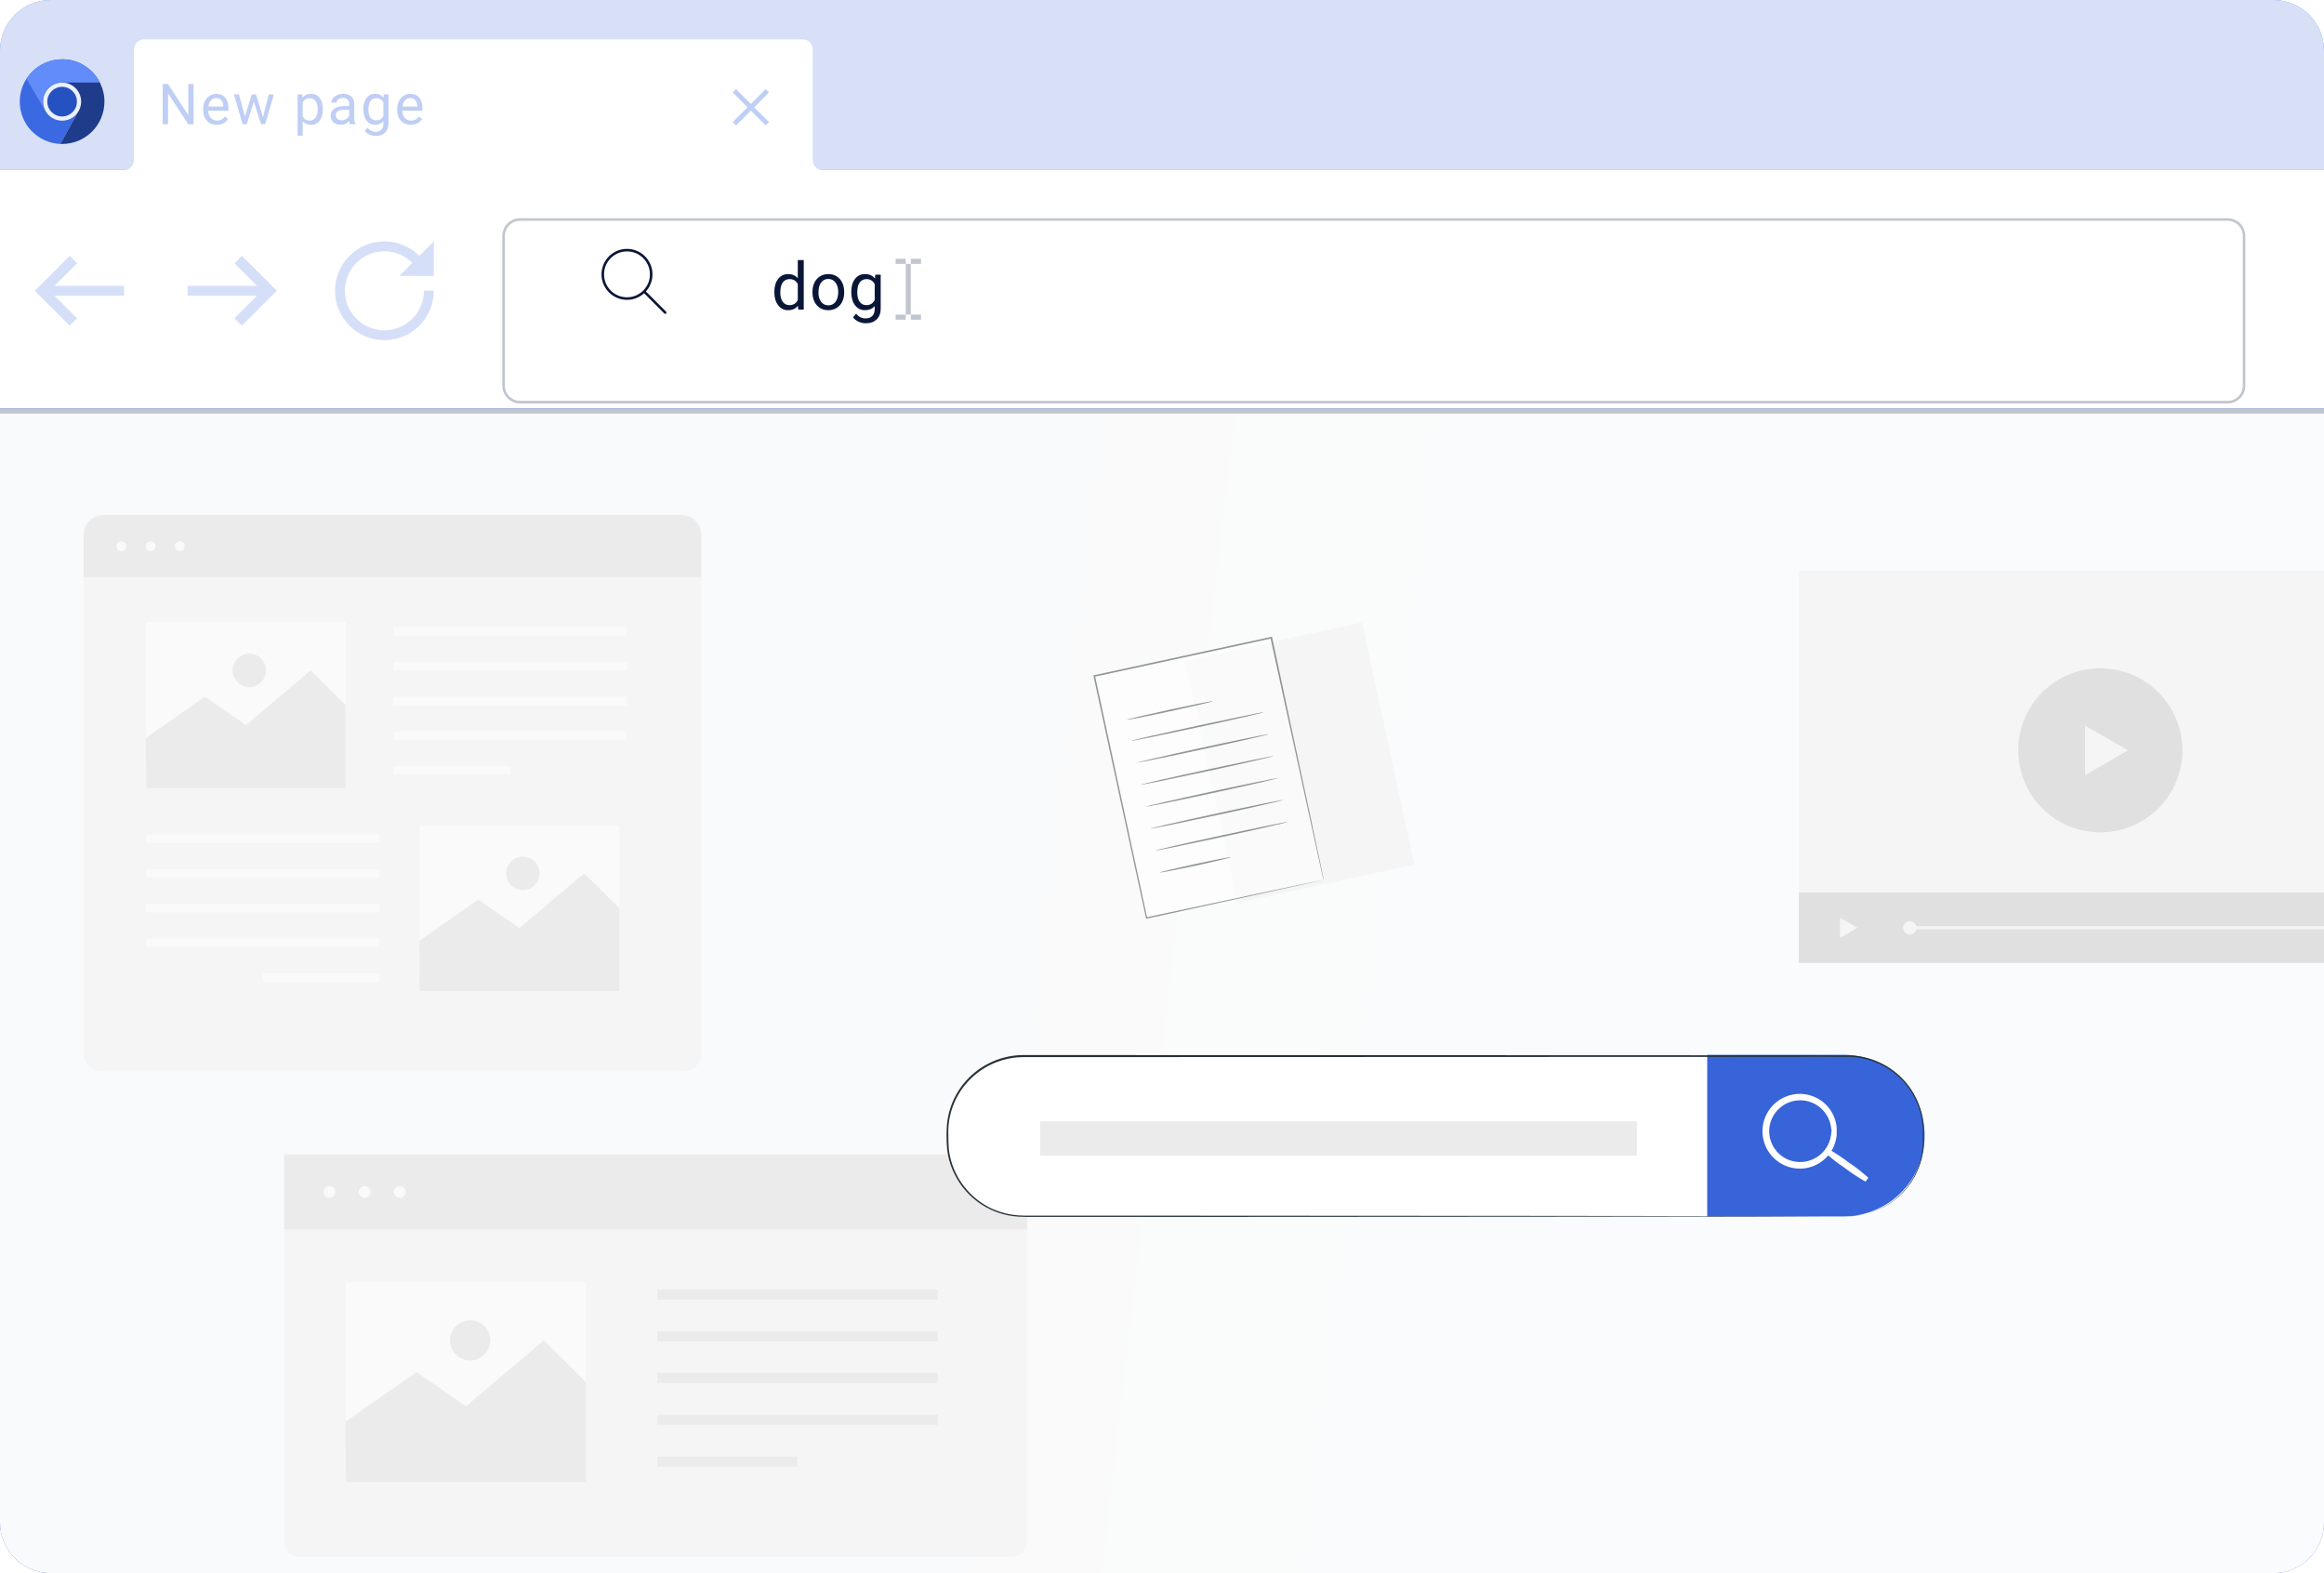
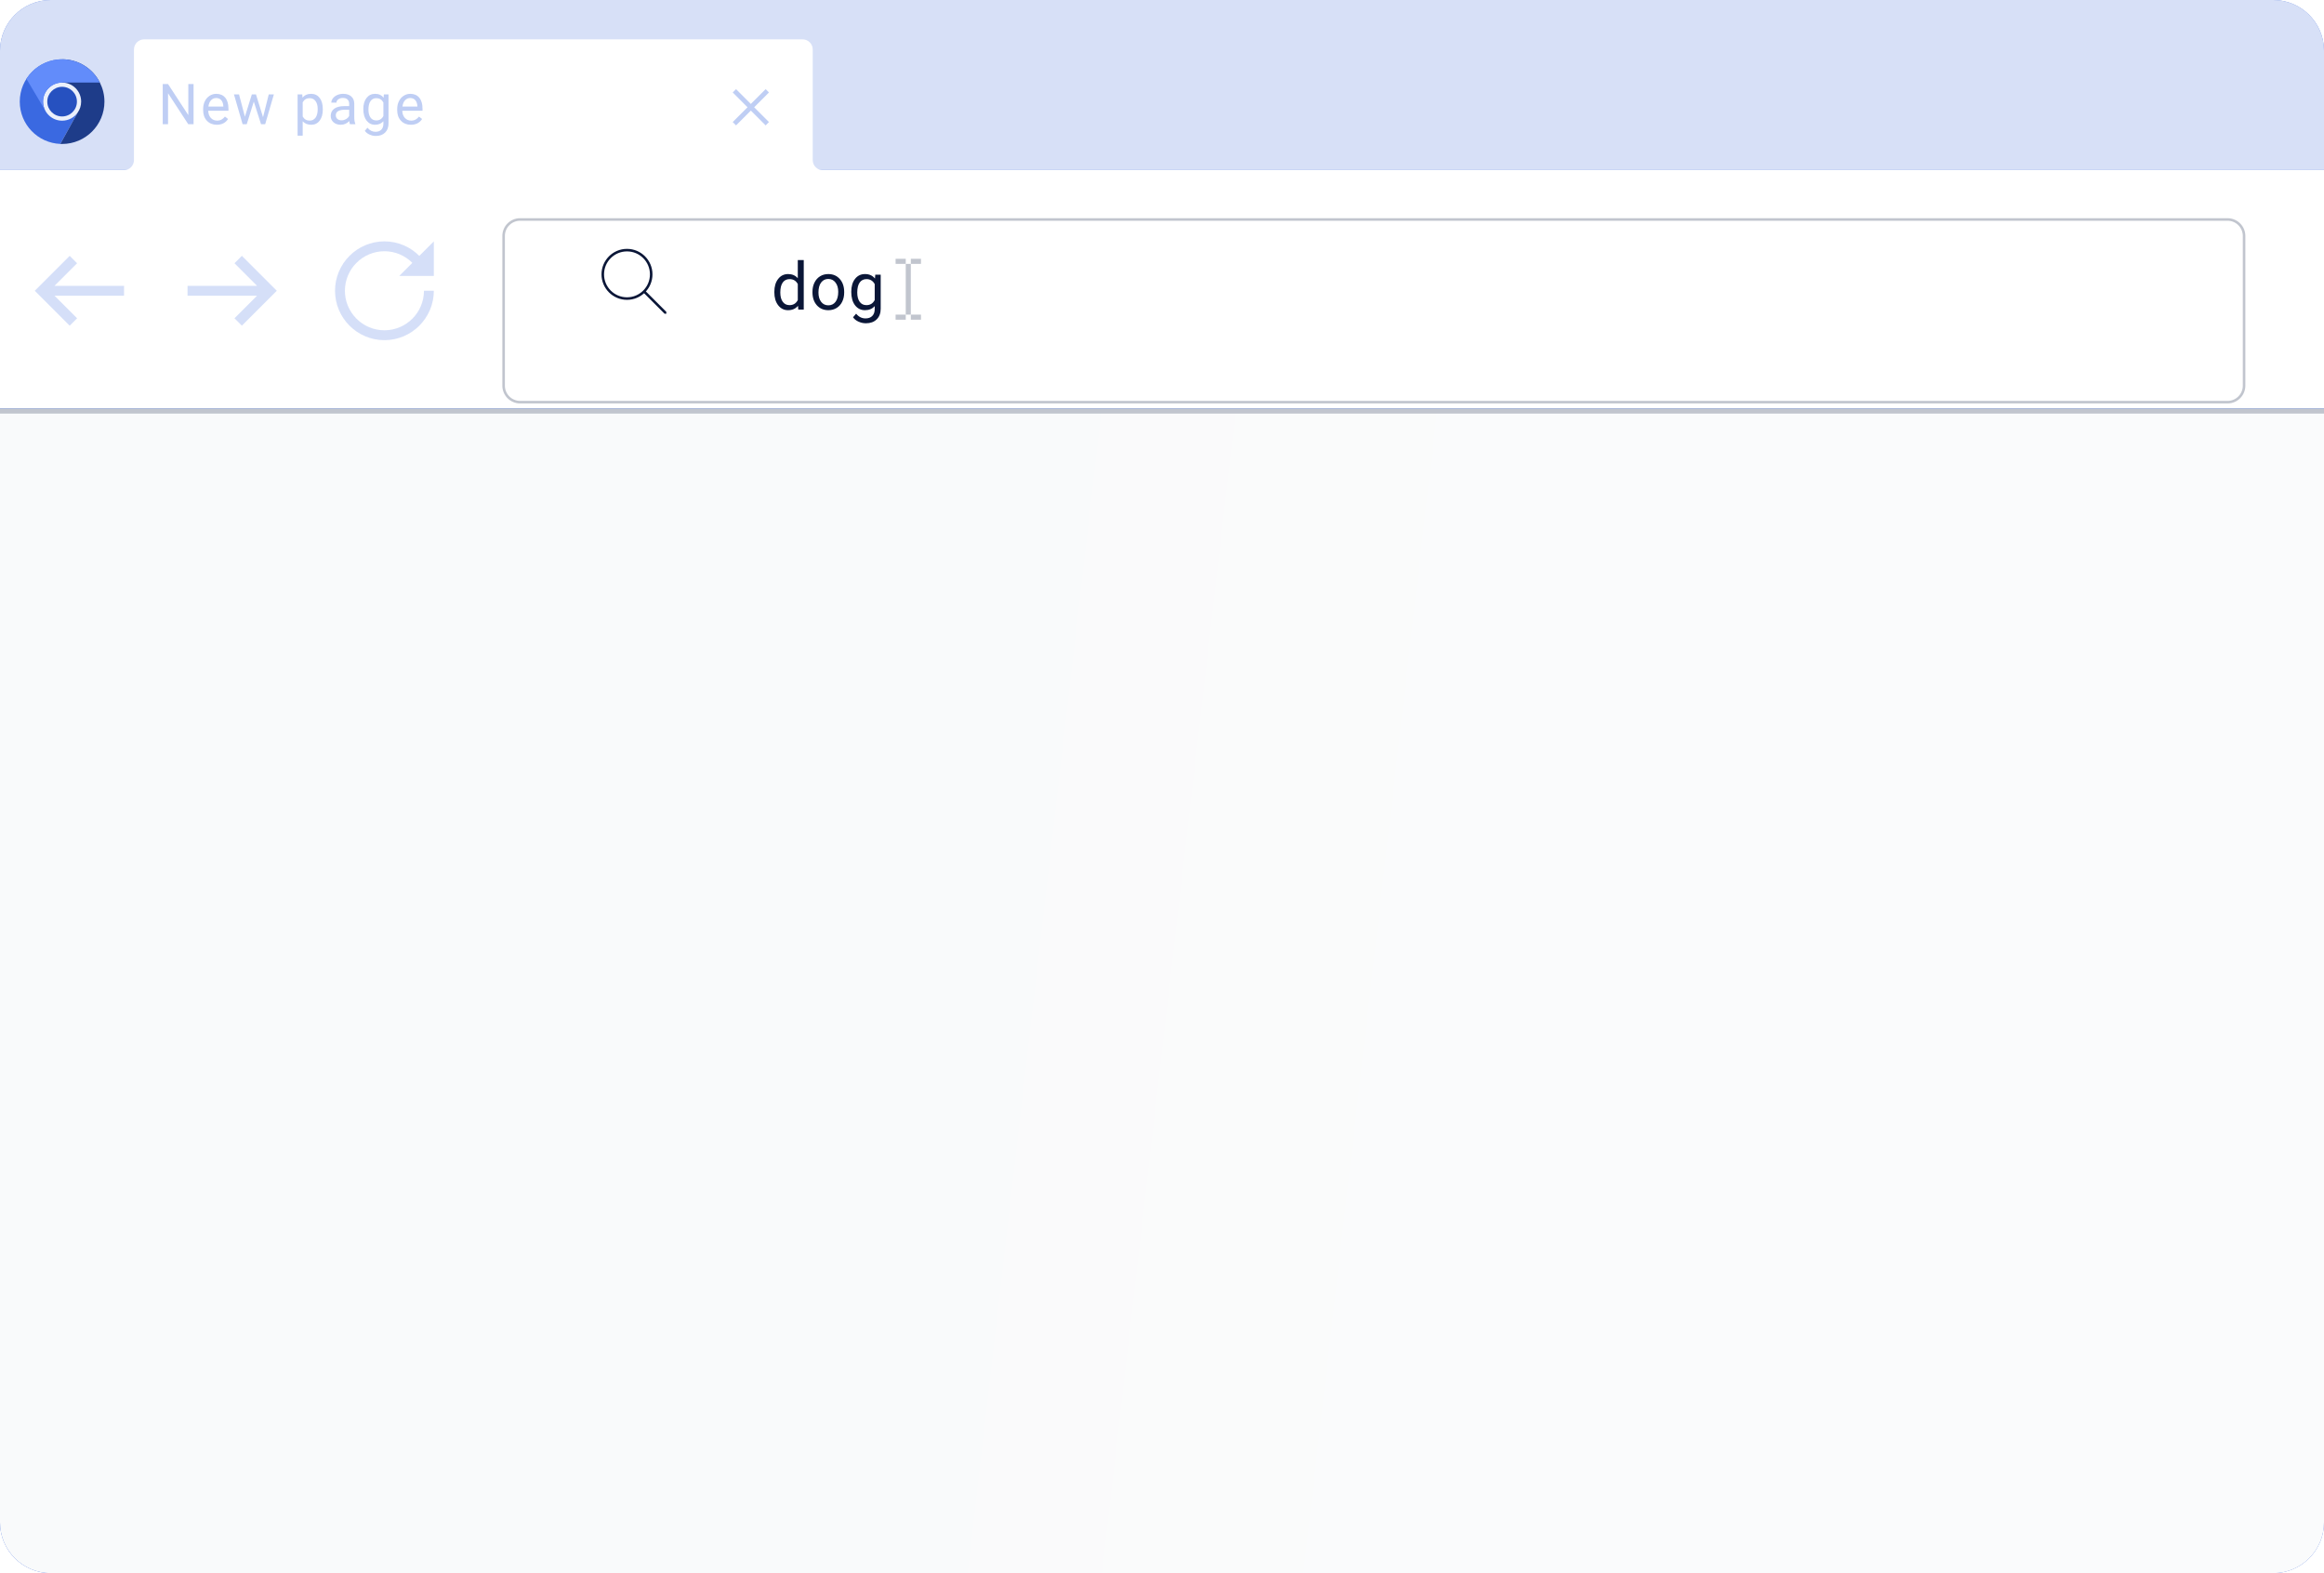
<svg xmlns="http://www.w3.org/2000/svg" width="916" height="620" viewBox="0 0 916 620" fill="none">
  <path d="M0 20C0 8.954 8.954 0 20 0H896C907.046 0 916 8.954 916 20V600C916 611.046 907.046 620 896 620H20C8.954 620 0 611.046 0 600V20Z" fill="#3764D8" />
  <path d="M52.801 19.514V63.087C52.801 65.296 51.01 67.087 48.801 67.087H34.237C32.028 67.087 30.237 68.878 30.237 71.087V82.427C30.237 84.636 32.028 86.427 34.237 86.427H51.189H343.737C345.946 86.427 347.737 84.636 347.737 82.427V71.087C347.737 68.878 345.946 67.087 343.737 67.087H324.338C322.129 67.087 320.338 65.296 320.338 63.087V19.514C320.338 17.304 318.547 15.514 316.338 15.514H56.801C54.592 15.514 52.801 17.304 52.801 19.514Z" fill="white" />
  <path d="M0 67H916V161H0V67Z" fill="white" />
-   <path d="M0 67H916V161H0V67Z" fill="url(#paint0_linear)" fill-opacity="0.2" />
  <path d="M0 162H916V600C916 611.046 907.046 620 896 620H20C8.954 620 0 611.046 0 600V162Z" fill="#F9FAFB" />
  <path d="M0 162H916V600C916 611.046 907.046 620 896 620H20C8.954 620 0 611.046 0 600V162Z" fill="url(#paint1_linear)" fill-opacity="0.2" />
  <g clip-path="url(#clip0)">
    <path d="M536.829 245.339L467.072 260.4L487.693 355.807L557.45 340.746L536.829 245.339Z" fill="#F5F5F5" />
    <path d="M946.75 225H709V379.52H946.75V225Z" fill="#F5F5F5" />
    <path d="M859.305 303.228C863.454 285.86 852.732 268.419 835.355 264.272C817.978 260.125 800.528 270.842 796.379 288.21C792.229 305.577 802.952 323.018 820.329 327.165C837.706 331.312 855.156 320.595 859.305 303.228Z" fill="#E0E0E0" />
    <path d="M838.744 295.737L830.298 300.605L821.84 305.487V295.737V285.988L830.298 290.856L838.744 295.737Z" fill="#F5F5F5" />
    <path d="M946.75 351.768H709V379.533H946.75V351.768Z" fill="#E0E0E0" />
    <path d="M732.097 365.644L728.673 367.632L725.237 369.607V365.644V361.694L728.673 363.669L732.097 365.644Z" fill="#F5F5F5" />
    <path d="M927.178 365.015H751.808V366.273H927.178V365.015Z" fill="#F5F5F5" />
    <path d="M755.357 365.644C755.36 366.162 755.208 366.669 754.922 367.101C754.636 367.533 754.228 367.871 753.75 368.071C753.272 368.271 752.745 368.324 752.236 368.225C751.727 368.125 751.26 367.877 750.892 367.512C750.525 367.146 750.274 366.68 750.172 366.172C750.07 365.664 750.121 365.137 750.319 364.658C750.517 364.18 750.852 363.77 751.283 363.482C751.714 363.194 752.221 363.04 752.739 363.04C753.431 363.04 754.095 363.314 754.586 363.802C755.076 364.29 755.354 364.952 755.357 365.644V365.644Z" fill="#F5F5F5" />
    <path d="M269.491 203H39.91C36.094 203 33 206.092 33 209.906V415.338C33 419.152 36.094 422.244 39.91 422.244H269.491C273.307 422.244 276.401 419.152 276.401 415.338V209.906C276.401 206.092 273.307 203 269.491 203Z" fill="#F5F5F5" />
    <path d="M41.068 203H268.333C270.473 203 272.525 203.85 274.038 205.362C275.551 206.874 276.401 208.925 276.401 211.064V227.481H33V211.064C33 210.005 33.209 208.956 33.614 207.978C34.02 207 34.614 206.111 35.363 205.362C36.112 204.613 37.002 204.019 37.98 203.614C38.959 203.209 40.008 203 41.068 203Z" fill="#EBEBEB" />
    <path d="M47.852 217.203C48.916 217.203 49.778 216.341 49.778 215.278C49.778 214.215 48.916 213.353 47.852 213.353C46.789 213.353 45.927 214.215 45.927 215.278C45.927 216.341 46.789 217.203 47.852 217.203Z" fill="#FAFAFA" />
    <path d="M61.295 215.278C61.297 215.659 61.187 216.033 60.976 216.351C60.766 216.669 60.466 216.918 60.115 217.065C59.763 217.213 59.376 217.253 59.001 217.18C58.627 217.107 58.282 216.925 58.012 216.656C57.741 216.387 57.557 216.044 57.481 215.671C57.406 215.297 57.443 214.909 57.589 214.557C57.734 214.205 57.981 213.903 58.298 213.691C58.615 213.479 58.988 213.366 59.369 213.366C59.878 213.366 60.365 213.567 60.726 213.925C61.087 214.283 61.291 214.77 61.295 215.278V215.278Z" fill="#FAFAFA" />
    <path d="M70.886 217.203C71.949 217.203 72.811 216.341 72.811 215.278C72.811 214.215 71.949 213.353 70.886 213.353C69.822 213.353 68.96 214.215 68.96 215.278C68.96 216.341 69.822 217.203 70.886 217.203Z" fill="#FAFAFA" />
    <path d="M247.125 247.219H155.217V250.54H247.125V247.219Z" fill="#FAFAFA" />
    <path d="M247.125 260.893H155.217V264.214H247.125V260.893Z" fill="#FAFAFA" />
    <path d="M247.125 274.58H155.217V277.901H247.125V274.58Z" fill="#FAFAFA" />
    <path d="M247.125 288.267H155.217V291.588H247.125V288.267Z" fill="#FAFAFA" />
    <path d="M201.171 301.942H155.217V305.263H201.171V301.942Z" fill="#FAFAFA" />
    <path d="M57.595 332.184H149.502V328.863H57.595V332.184Z" fill="#FAFAFA" />
    <path d="M57.595 345.858H149.502V342.537H57.595V345.858Z" fill="#FAFAFA" />
-     <path d="M57.595 359.546H149.502V356.224H57.595V359.546Z" fill="#FAFAFA" />
    <path d="M57.595 373.22H149.502V369.899H57.595V373.22Z" fill="#FAFAFA" />
    <path d="M103.549 386.907H149.502V383.586H103.549V386.907Z" fill="#FAFAFA" />
    <path d="M244.041 325.177H165.387V390.58H244.041V325.177Z" fill="#FAFAFA" />
    <path d="M165.261 370.83L188.496 354.551L204.72 365.773L230.221 344.198L244.041 357.885V390.58H165.387L165.261 370.83Z" fill="#EBEBEB" />
    <path d="M206.079 350.777C209.715 350.777 212.662 347.832 212.662 344.198C212.662 340.564 209.715 337.619 206.079 337.619C202.444 337.619 199.497 340.564 199.497 344.198C199.497 347.832 202.444 350.777 206.079 350.777Z" fill="#EBEBEB" />
    <path d="M136.261 245.206H57.607V310.609H136.261V245.206Z" fill="#FAFAFA" />
    <path d="M57.469 290.859L80.704 274.58L96.928 285.789L122.429 264.227L136.249 277.901V310.609H57.607L57.469 290.859Z" fill="#EBEBEB" />
    <path d="M98.287 270.806C101.922 270.806 104.87 267.86 104.87 264.227C104.87 260.593 101.922 257.647 98.287 257.647C94.651 257.647 91.704 260.593 91.704 264.227C91.704 267.86 94.651 270.806 98.287 270.806Z" fill="#EBEBEB" />
    <path d="M112 455H404.816V607.671C404.816 609.222 404.2 610.71 403.102 611.807C402.004 612.904 400.516 613.52 398.963 613.52H117.853C116.301 613.52 114.812 612.904 113.714 611.807C112.617 610.71 112 609.222 112 607.671V455Z" fill="#F5F5F5" />
-     <path d="M404.816 455H112V484.45H404.816V455Z" fill="#EBEBEB" />
+     <path d="M404.816 455V484.45H404.816V455Z" fill="#EBEBEB" />
    <path d="M129.86 472.096C131.139 472.096 132.176 471.06 132.176 469.781C132.176 468.503 131.139 467.466 129.86 467.466C128.581 467.466 127.544 468.503 127.544 469.781C127.544 471.06 128.581 472.096 129.86 472.096Z" fill="#FAFAFA" />
    <path d="M143.718 472.096C144.997 472.096 146.034 471.06 146.034 469.781C146.034 468.503 144.997 467.466 143.718 467.466C142.439 467.466 141.402 468.503 141.402 469.781C141.402 471.06 142.439 472.096 143.718 472.096Z" fill="#FAFAFA" />
    <path d="M157.576 472.096C158.855 472.096 159.892 471.06 159.892 469.781C159.892 468.503 158.855 467.466 157.576 467.466C156.297 467.466 155.26 468.503 155.26 469.781C155.26 471.06 156.297 472.096 157.576 472.096Z" fill="#FAFAFA" />
    <path d="M369.611 508.2H259.038V512.201H369.611V508.2Z" fill="#EBEBEB" />
    <path d="M369.611 524.655H259.038V528.656H369.611V524.655Z" fill="#EBEBEB" />
    <path d="M369.611 541.11H259.038V545.11H369.611V541.11Z" fill="#EBEBEB" />
    <path d="M369.611 557.577H259.038V561.577H369.611V557.577Z" fill="#EBEBEB" />
-     <path d="M314.318 574.032H259.038V578.032H314.318V574.032Z" fill="#EBEBEB" />
    <path d="M230.969 505.395H136.355V584.083H230.969V505.395Z" fill="#FAFAFA" />
    <path d="M136.191 560.319L164.159 540.732L183.668 554.231L214.342 528.278L230.969 544.733V584.083H136.355L136.191 560.319Z" fill="#EBEBEB" />
    <path d="M193.221 528.278C193.221 529.846 192.756 531.379 191.884 532.683C191.012 533.986 189.773 535.002 188.324 535.602C186.874 536.201 185.279 536.357 183.74 536.05C182.202 535.744 180.789 534.987 179.68 533.878C178.572 532.768 177.818 531.355 177.513 529.817C177.209 528.278 177.367 526.685 177.97 525.237C178.572 523.789 179.59 522.552 180.896 521.682C182.201 520.813 183.736 520.35 185.304 520.353C187.405 520.356 189.419 521.193 190.903 522.679C192.388 524.164 193.221 526.178 193.221 528.278V528.278Z" fill="#EBEBEB" />
    <g opacity="0.5">
      <path d="M501.041 251.321L431.284 266.382L451.905 361.79L521.663 346.728L501.041 251.321Z" fill="white" />
      <path d="M521.637 346.746L521.523 346.281C521.448 345.966 521.347 345.513 521.221 344.935C520.944 343.677 520.554 341.991 520.051 339.739C519.056 335.173 517.596 328.543 515.746 320.152C512.083 303.37 506.935 279.569 500.743 251.402L501.095 251.629L431.352 266.725L431.604 266.335C439.282 301.974 446.393 334.971 452.158 361.754L451.844 361.54L502.53 350.747L516.64 347.765L520.416 346.998L521.674 346.746C521.674 346.746 521.272 346.859 520.416 347.048L516.753 347.866L502.731 350.96L451.944 362.069H451.68V361.817C445.877 335.034 438.728 302.049 431 266.423V266.096H431.315L501.07 251H501.359L501.422 251.289C507.464 279.569 512.574 303.458 516.174 320.29C517.949 328.669 519.358 335.286 520.315 339.84C520.793 342.079 521.146 343.815 521.397 344.998L521.662 346.318C521.66 346.461 521.652 346.604 521.637 346.746Z" fill="#263238" />
      <path d="M478.024 276.361C478.024 276.55 470.472 278.323 461.145 280.349C451.819 282.374 444.166 283.859 444.128 283.683C444.09 283.506 451.68 281.733 461.007 279.707C470.334 277.682 478.024 276.185 478.024 276.361Z" fill="#263238" />
      <path d="M498.163 280.701C498.163 280.877 486.532 283.544 472.121 286.651C457.709 289.759 445.966 292.149 445.928 291.973C445.89 291.797 457.558 289.13 471.982 286.022C486.407 282.915 498.163 280.525 498.163 280.701Z" fill="#263238" />
      <path d="M500.063 289.344C500.063 289.52 488.445 292.187 474.021 295.306C459.597 298.426 447.879 300.754 447.816 300.628C447.753 300.502 459.433 297.785 473.857 294.665C488.282 291.545 500.025 289.167 500.063 289.344Z" fill="#263238" />
      <path d="M501.938 297.999C501.938 298.175 490.308 300.842 475.897 303.949C461.485 307.056 449.741 309.446 449.704 309.27C449.666 309.094 461.321 306.427 475.758 303.32C490.195 300.213 501.938 297.823 501.938 297.999Z" fill="#263238" />
      <path d="M503.801 306.641C503.801 306.817 492.184 309.484 477.759 312.604C463.335 315.724 451.592 318.101 451.592 317.925C451.592 317.749 463.209 315.082 477.634 311.962C492.058 308.843 503.764 306.465 503.801 306.641Z" fill="#263238" />
      <path d="M505.714 315.296C505.714 315.472 494.084 318.139 479.672 321.246C465.261 324.354 453.517 326.744 453.48 326.568C453.442 326.392 465.097 323.725 479.534 320.605C493.971 317.485 505.639 315.12 505.714 315.296Z" fill="#263238" />
      <path d="M507.539 323.939C507.539 324.115 495.922 326.782 481.498 329.902C467.073 333.021 455.368 335.399 455.368 335.223C455.368 335.047 466.985 332.38 481.409 329.26C495.834 326.14 507.502 323.763 507.539 323.939Z" fill="#263238" />
      <path d="M485.261 337.802C485.261 337.978 479.043 339.488 471.29 341.161C463.537 342.834 457.218 344.041 457.18 343.865C457.143 343.689 463.398 342.192 471.152 340.519C478.905 338.846 485.223 337.626 485.261 337.802Z" fill="#263238" />
    </g>
    <path d="M728.181 416.278H403.357C386.82 416.278 373.414 429.677 373.414 446.206V449.489C373.414 466.018 386.82 479.417 403.357 479.417H728.181C744.719 479.417 758.125 466.018 758.125 449.489V446.206C758.125 429.677 744.719 416.278 728.181 416.278Z" fill="white" />
    <path d="M672.888 415.712V479.417H726.696C735.15 479.417 743.257 476.062 749.236 470.089C755.214 464.115 758.575 456.014 758.578 447.565V447.565C758.578 443.381 757.753 439.238 756.151 435.372C754.549 431.507 752.2 427.995 749.239 425.037C746.279 422.079 742.764 419.733 738.896 418.133C735.028 416.533 730.882 415.711 726.696 415.712H672.888Z" fill="#3764D8" />
    <path d="M723.091 449.294C723.38 448.161 723.486 446.989 723.406 445.822L723.419 445.821C723.489 444.675 723.378 443.524 723.091 442.412C722.463 439.784 721.091 437.393 719.138 435.524C717.185 433.655 714.733 432.388 712.077 431.877L712.076 431.877C709.578 431.398 706.998 431.596 704.602 432.451L704.601 432.451C701.94 433.405 699.624 435.129 697.948 437.405C696.143 439.848 695.169 442.805 695.169 445.841C695.169 448.877 696.143 451.834 697.947 454.276C698.79 455.438 699.812 456.459 700.974 457.301C702.075 458.131 703.3 458.782 704.603 459.232C706.839 460.042 709.243 460.272 711.592 459.903C713.942 459.534 716.16 458.576 718.04 457.119C720.574 455.169 722.358 452.405 723.091 449.294ZM721.881 448.992C721.421 450.702 720.611 452.299 719.502 453.68C718.392 455.065 717.006 456.203 715.432 457.024C713.858 457.845 712.13 458.33 710.359 458.448C708.588 458.567 706.811 458.316 705.141 457.712L705.14 457.711C703.994 457.302 702.919 456.72 701.951 455.985L701.951 455.985L701.941 455.978C700.913 455.235 700.012 454.331 699.273 453.3L699.274 453.299L699.27 453.295C697.681 451.129 696.824 448.514 696.824 445.829C696.824 443.143 697.681 440.528 699.27 438.363L699.271 438.362C700.02 437.336 700.922 436.431 701.945 435.676L701.945 435.677L701.953 435.671C702.923 434.925 704.003 434.335 705.153 433.92L705.153 433.92L705.157 433.919C707.147 433.185 709.29 432.961 711.389 433.27C713.488 433.579 715.475 434.41 717.169 435.686L717.17 435.686C719.479 437.421 721.142 439.877 721.893 442.665C722.126 443.7 722.301 444.746 722.418 445.8L722.41 445.8C722.294 446.873 722.117 447.939 721.881 448.992Z" fill="white" stroke="white" />
    <path d="M735.158 465.045L735.738 464.237C733.402 462.16 730.924 460.249 728.321 458.518C725.844 456.616 723.239 454.888 720.524 453.345L719.945 454.153C722.281 456.23 724.759 458.141 727.362 459.873C729.843 461.768 732.447 463.496 735.158 465.045Z" fill="white" stroke="white" />
    <path d="M645.172 441.929H409.99V455.44H645.172V441.929Z" fill="#EBEBEB" />
    <path d="M728.181 479.417C728.181 479.417 728.924 479.417 730.359 479.279C731.251 479.225 732.138 479.112 733.015 478.939C734.236 478.748 735.443 478.475 736.627 478.121C739.94 477.116 743.056 475.55 745.84 473.492L747.099 472.561C747.502 472.209 747.892 471.831 748.295 471.467C749.145 470.707 749.944 469.891 750.686 469.026C751.504 468.171 752.146 467.127 752.927 466.133L753.908 464.51L754.412 463.667L754.84 462.774C756.102 460.266 756.993 457.588 757.483 454.823C757.584 454.094 757.697 453.351 757.81 452.609C757.924 451.867 757.898 451.087 757.936 450.32C757.936 448.785 757.936 447.175 757.936 445.564C757.756 437.957 754.667 430.708 749.303 425.307C743.94 419.907 736.71 416.766 729.1 416.53C720.516 416.454 711.403 416.53 701.863 416.53L403.37 416.63C396.134 416.658 389.156 419.314 383.735 424.103C378.37 428.822 374.911 435.334 374.005 442.419C373.883 443.287 373.811 444.16 373.791 445.036C373.791 445.904 373.728 446.785 373.791 447.665C373.769 449.416 373.836 451.167 373.992 452.911C374.376 456.369 375.387 459.728 376.975 462.824C380.101 468.994 385.276 473.886 391.614 476.662C394.731 477.991 398.05 478.786 401.431 479.015C403.105 479.128 404.805 479.115 406.466 479.115H470.356L604.555 479.191L695.015 479.291L719.622 479.354H726.016H728.194H726.016H719.622L695.015 479.417L604.555 479.518L470.356 479.593H406.453C404.754 479.593 403.068 479.593 401.343 479.493C396.093 479.163 391.02 477.462 386.634 474.559C382.247 471.656 378.7 467.653 376.346 462.95C374.724 459.787 373.692 456.356 373.3 452.823C373.135 451.054 373.063 449.278 373.086 447.502C373.086 446.621 373.086 445.741 373.149 444.847C373.164 443.951 373.235 443.056 373.363 442.168C374.283 434.928 377.814 428.272 383.294 423.449C388.855 418.541 396.014 415.826 403.433 415.813L701.925 415.913C711.479 415.913 720.566 415.913 729.176 415.976C736.879 416.223 744.195 419.413 749.616 424.889C755.037 430.366 758.15 437.711 758.314 445.413C758.314 447.049 758.314 448.634 758.314 450.194C758.314 450.974 758.226 451.741 758.175 452.496C758.125 453.251 757.949 454.006 757.835 454.735C757.335 457.524 756.427 460.224 755.142 462.749L754.714 463.654L754.198 464.485C753.858 465.051 753.531 465.592 753.191 466.133C752.485 467.135 751.729 468.101 750.925 469.026C750.185 469.902 749.382 470.721 748.521 471.479C748.106 471.857 747.703 472.234 747.263 472.574L746.004 473.517C743.195 475.571 740.053 477.125 736.715 478.109C735.522 478.456 734.307 478.721 733.077 478.901C732.196 479.065 731.305 479.166 730.409 479.203C728.924 479.405 728.181 479.417 728.181 479.417Z" fill="#263238" />
  </g>
  <path opacity="0.8" d="M0 20C0 8.954 8.954 0 20 0H896C907.046 0 916 8.954 916 20V67H0V20Z" fill="white" />
  <g opacity="0.2">
    <path d="M170.992 95.125L165.269 100.848C161.747 97.318 156.89 95.125 151.522 95.125C140.786 95.125 132.052 103.859 132.052 114.595C132.052 125.331 140.786 134.065 151.522 134.065C162.257 134.065 170.992 125.331 170.992 114.595L167.098 114.595C167.098 123.183 160.11 130.171 151.522 130.171C142.933 130.171 135.946 123.183 135.946 114.595C135.946 106.007 142.933 99.019 151.522 99.019C155.817 99.019 159.704 100.772 162.523 103.594L157.363 108.754L170.992 108.754L170.992 95.125Z" fill="#2E60DD" />
    <path d="M48.887 112.648L21.492 112.648L30.391 103.75L27.47 100.829L13.704 114.595L27.47 128.361L30.391 125.44L21.492 116.542L48.887 116.542L48.887 112.648Z" fill="#2E60DD" />
    <path d="M73.92 112.648L101.315 112.648L92.416 103.75L95.337 100.829L109.103 114.595L95.337 128.361L92.416 125.44L101.315 116.542L73.92 116.542L73.92 112.648Z" fill="#2E60DD" />
  </g>
  <g opacity="0.3">
    <path d="M76.298 48.953H74.201L66.237 36.763V48.953H64.14V33.134H66.237L74.223 45.379V33.134H76.298V48.953Z" fill="#285ADB" />
    <path d="M85.456 49.171C83.863 49.171 82.566 48.649 81.567 47.606C80.567 46.556 80.067 45.154 80.067 43.401V43.032C80.067 41.866 80.288 40.826 80.73 39.914C81.179 38.994 81.802 38.277 82.599 37.762C83.403 37.241 84.272 36.98 85.206 36.98C86.735 36.98 87.923 37.483 88.77 38.49C89.618 39.497 90.041 40.939 90.041 42.815V43.651H82.077C82.106 44.81 82.443 45.748 83.088 46.465C83.74 47.175 84.565 47.53 85.565 47.53C86.275 47.53 86.876 47.385 87.369 47.095C87.861 46.806 88.292 46.422 88.662 45.944L89.889 46.9C88.904 48.414 87.427 49.171 85.456 49.171ZM85.206 38.632C84.395 38.632 83.714 38.929 83.164 39.523C82.613 40.109 82.273 40.935 82.142 42H88.031V41.848C87.973 40.826 87.698 40.037 87.206 39.479C86.713 38.914 86.047 38.632 85.206 38.632Z" fill="#285ADB" />
    <path d="M103.676 46.183L105.936 37.197H107.946L104.523 48.953H102.894L100.036 40.044L97.255 48.953H95.625L92.213 37.197H94.213L96.527 45.998L99.265 37.197H100.884L103.676 46.183Z" fill="#285ADB" />
    <path d="M127.23 43.206C127.23 44.995 126.82 46.436 126.002 47.53C125.183 48.624 124.075 49.171 122.677 49.171C121.25 49.171 120.127 48.718 119.309 47.812V53.473H117.299V37.197H119.135L119.233 38.501C120.051 37.487 121.189 36.98 122.645 36.98C124.057 36.98 125.172 37.513 125.991 38.577C126.817 39.642 127.23 41.123 127.23 43.021V43.206ZM125.22 42.978C125.22 41.652 124.937 40.605 124.372 39.838C123.807 39.07 123.032 38.686 122.047 38.686C120.83 38.686 119.917 39.225 119.309 40.305V45.922C119.91 46.994 120.83 47.53 122.069 47.53C123.032 47.53 123.796 47.15 124.361 46.389C124.933 45.621 125.22 44.484 125.22 42.978Z" fill="#285ADB" />
    <path d="M137.942 48.953C137.826 48.721 137.731 48.309 137.659 47.715C136.725 48.685 135.609 49.171 134.313 49.171C133.154 49.171 132.201 48.845 131.455 48.193C130.716 47.534 130.347 46.701 130.347 45.694C130.347 44.47 130.811 43.521 131.738 42.847C132.672 42.166 133.983 41.826 135.671 41.826H137.626V40.902C137.626 40.2 137.416 39.642 136.996 39.229C136.576 38.809 135.957 38.599 135.138 38.599C134.421 38.599 133.82 38.78 133.335 39.142C132.849 39.504 132.607 39.943 132.607 40.457H130.586C130.586 39.87 130.792 39.305 131.205 38.762C131.625 38.212 132.19 37.777 132.9 37.458C133.617 37.139 134.403 36.98 135.258 36.98C136.612 36.98 137.674 37.321 138.441 38.001C139.209 38.675 139.608 39.606 139.636 40.794V46.205C139.636 47.284 139.774 48.142 140.049 48.779V48.953H137.942ZM134.606 47.421C135.236 47.421 135.834 47.258 136.399 46.932C136.964 46.606 137.373 46.183 137.626 45.661V43.249H136.051C133.588 43.249 132.357 43.97 132.357 45.411C132.357 46.041 132.567 46.534 132.987 46.889C133.407 47.244 133.947 47.421 134.606 47.421Z" fill="#285ADB" />
    <path d="M143.199 42.978C143.199 41.145 143.623 39.689 144.471 38.61C145.318 37.523 146.441 36.98 147.839 36.98C149.273 36.98 150.392 37.487 151.196 38.501L151.294 37.197H153.13V48.671C153.13 50.192 152.677 51.391 151.772 52.267C150.874 53.144 149.664 53.582 148.143 53.582C147.295 53.582 146.466 53.401 145.655 53.038C144.844 52.676 144.224 52.18 143.797 51.55L144.84 50.344C145.702 51.409 146.756 51.941 148.002 51.941C148.979 51.941 149.74 51.666 150.283 51.115C150.834 50.565 151.109 49.79 151.109 48.79V47.78C150.305 48.707 149.208 49.171 147.817 49.171C146.441 49.171 145.325 48.617 144.471 47.508C143.623 46.4 143.199 44.89 143.199 42.978ZM145.22 43.206C145.22 44.531 145.492 45.574 146.035 46.335C146.578 47.088 147.339 47.465 148.317 47.465C149.584 47.465 150.515 46.889 151.109 45.737V40.37C150.493 39.247 149.57 38.686 148.338 38.686C147.361 38.686 146.596 39.066 146.046 39.827C145.495 40.587 145.22 41.714 145.22 43.206Z" fill="#285ADB" />
    <path d="M161.941 49.171C160.347 49.171 159.05 48.649 158.051 47.606C157.051 46.556 156.552 45.154 156.552 43.401V43.032C156.552 41.866 156.772 40.826 157.214 39.914C157.663 38.994 158.286 38.277 159.083 37.762C159.887 37.241 160.756 36.98 161.691 36.98C163.219 36.98 164.407 37.483 165.254 38.49C166.102 39.497 166.526 40.939 166.526 42.815V43.651H158.562C158.59 44.81 158.927 45.748 159.572 46.465C160.224 47.175 161.05 47.53 162.049 47.53C162.759 47.53 163.36 47.385 163.853 47.095C164.345 46.806 164.776 46.422 165.146 45.944L166.373 46.9C165.388 48.414 163.911 49.171 161.941 49.171ZM161.691 38.632C160.879 38.632 160.199 38.929 159.648 39.523C159.098 40.109 158.757 40.935 158.627 42H164.516V41.848C164.458 40.826 164.182 40.037 163.69 39.479C163.197 38.914 162.531 38.632 161.691 38.632Z" fill="#285ADB" />
  </g>
  <path opacity="0.3" d="M290.109 35.132L288.798 36.443L294.633 42.278L288.798 48.112L290.109 49.423L295.944 43.589L301.778 49.423L303.089 48.112L297.255 42.278L303.089 36.443L301.778 35.132L295.944 40.967L290.109 35.132Z" fill="#285ADB" />
  <path opacity="0.5" d="M32.821 40.053C32.821 44.66 29.084 48.397 24.477 48.397C19.87 48.397 16.132 44.66 16.132 40.053C16.132 35.446 19.87 31.708 24.477 31.708C29.084 31.708 32.821 35.446 32.821 40.053Z" fill="white" />
  <path d="M30.593 44.4L23.784 56.724C14.889 56.366 7.788 49.031 7.788 40.053C7.788 30.84 15.265 23.364 24.477 23.364V32.543C20.33 32.543 16.967 35.906 16.967 40.053C16.967 44.2 20.33 47.562 24.477 47.562C27.005 47.562 29.233 46.319 30.593 44.4Z" fill="#3A69E1" />
  <path d="M41.165 40.053C41.165 49.273 33.697 56.741 24.476 56.741H23.775L30.593 44.4C31.469 43.173 31.986 41.671 31.986 40.053C31.986 35.906 28.623 32.543 24.476 32.543V23.364C30.993 23.364 36.617 27.102 39.371 32.543C40.506 34.804 41.165 37.349 41.165 40.053Z" fill="#1E3C89" />
  <path d="M39.363 32.543H24.477C20.33 32.543 16.967 35.906 16.967 40.053C16.967 41.296 17.267 42.464 17.81 43.499H17.801L10.425 31.091H10.408C13.362 26.443 18.561 23.364 24.477 23.364C30.985 23.364 36.618 27.102 39.363 32.543Z" fill="#628CFA" />
  <path d="M30.318 40.053C30.318 43.279 27.703 45.894 24.477 45.894C21.25 45.894 18.636 43.279 18.636 40.053C18.636 36.826 21.25 34.212 24.477 34.212C27.703 34.212 30.318 36.826 30.318 40.053Z" fill="#2651C0" />
  <g filter="url(#filter0_dd)">
    <path d="M199 84C199 80.686 201.686 78 205 78H878C881.314 78 884 80.686 884 84V143C884 146.314 881.314 149 878 149H205C201.686 149 199 146.314 199 143V84Z" fill="white" />
    <path d="M878 77.5H205C201.41 77.5 198.5 80.41 198.5 84V143C198.5 146.59 201.41 149.5 205 149.5H878C881.59 149.5 884.5 146.59 884.5 143V84C884.5 80.41 881.59 77.5 878 77.5Z" stroke="#C1C5CE" />
  </g>
  <rect x="294.355" y="92.199" width="194.735" height="45.82" fill="white" />
  <g clip-path="url(#clip1)">
    <path d="M247.125 117.671C252.397 117.671 256.671 113.398 256.671 108.126C256.671 102.854 252.397 98.58 247.125 98.58C241.853 98.58 237.58 102.854 237.58 108.126C237.58 113.398 241.853 117.671 247.125 117.671Z" stroke="#0A1637" stroke-linecap="round" stroke-linejoin="round" />
    <path d="M262.638 123.637L254.046 115.046" stroke="#0A1637" stroke-linecap="round" stroke-linejoin="round" />
  </g>
  <path d="M0 161H916V163H0V161Z" fill="#C1C5CE" />
  <path d="M305.206 115.018C305.206 112.91 305.705 111.217 306.704 109.939C307.703 108.653 309.01 108.01 310.627 108.01C312.235 108.01 313.509 108.56 314.448 109.66V102.5H316.797V122H314.639L314.524 120.527C313.585 121.678 312.277 122.254 310.602 122.254C309.01 122.254 307.711 121.602 306.704 120.299C305.705 118.995 305.206 117.294 305.206 115.195V115.018ZM307.555 115.284C307.555 116.841 307.876 118.06 308.52 118.94C309.163 119.821 310.051 120.261 311.186 120.261C312.675 120.261 313.763 119.592 314.448 118.255V111.945C313.746 110.65 312.667 110.003 311.211 110.003C310.06 110.003 309.163 110.447 308.52 111.336C307.876 112.225 307.555 113.541 307.555 115.284ZM320.231 115.005C320.231 113.659 320.493 112.449 321.018 111.374C321.551 110.299 322.288 109.47 323.227 108.886C324.175 108.302 325.254 108.01 326.464 108.01C328.335 108.01 329.846 108.657 330.997 109.952C332.156 111.247 332.736 112.969 332.736 115.119V115.284C332.736 116.621 332.478 117.823 331.962 118.89C331.454 119.948 330.722 120.773 329.765 121.365C328.817 121.958 327.726 122.254 326.49 122.254C324.628 122.254 323.117 121.606 321.958 120.312C320.807 119.017 320.231 117.303 320.231 115.17V115.005ZM322.592 115.284C322.592 116.808 322.944 118.031 323.646 118.953C324.357 119.876 325.305 120.337 326.49 120.337C327.683 120.337 328.631 119.871 329.334 118.94C330.036 118.001 330.387 116.689 330.387 115.005C330.387 113.498 330.028 112.28 329.308 111.349C328.597 110.409 327.649 109.939 326.464 109.939C325.305 109.939 324.37 110.401 323.659 111.323C322.948 112.246 322.592 113.566 322.592 115.284ZM335.523 115.018C335.523 112.876 336.018 111.175 337.008 109.914C337.998 108.645 339.31 108.01 340.944 108.01C342.619 108.01 343.927 108.602 344.866 109.787L344.981 108.264H347.126V121.67C347.126 123.447 346.597 124.848 345.539 125.872C344.49 126.896 343.076 127.408 341.299 127.408C340.309 127.408 339.34 127.197 338.392 126.773C337.444 126.35 336.72 125.771 336.221 125.034L337.44 123.625C338.447 124.869 339.678 125.491 341.134 125.491C342.277 125.491 343.165 125.17 343.8 124.526C344.443 123.883 344.765 122.978 344.765 121.81V120.629C343.825 121.712 342.543 122.254 340.918 122.254C339.31 122.254 338.007 121.606 337.008 120.312C336.018 119.017 335.523 117.252 335.523 115.018ZM337.884 115.284C337.884 116.833 338.201 118.052 338.836 118.94C339.471 119.821 340.36 120.261 341.502 120.261C342.983 120.261 344.071 119.588 344.765 118.242V111.971C344.045 110.659 342.966 110.003 341.528 110.003C340.385 110.003 339.492 110.447 338.849 111.336C338.206 112.225 337.884 113.541 337.884 115.284Z" fill="#0A1637" />
  <rect x="353" y="102" width="4" height="2" fill="#C1C5CE" />
  <rect x="353" y="124" width="4" height="2" fill="#C1C5CE" />
  <rect x="359" y="102" width="4" height="2" fill="#C1C5CE" />
  <rect x="359" y="124" width="4" height="2" fill="#C1C5CE" />
  <rect x="357" y="104" width="2" height="20" fill="#C1C5CE" />
  <defs>
    <filter id="filter0_dd" x="182" y="69" width="719" height="105" filterUnits="userSpaceOnUse" color-interpolation-filters="sRGB">
      <feFlood flood-opacity="0" result="BackgroundImageFix" />
      <feColorMatrix in="SourceAlpha" type="matrix" values="0 0 0 0 0 0 0 0 0 0 0 0 0 0 0 0 0 0 127 0" />
      <feOffset dy="1" />
      <feGaussianBlur stdDeviation="2.344" />
      <feColorMatrix type="matrix" values="0 0 0 0 0 0 0 0 0 0 0 0 0 0 0 0 0 0 0.04 0" />
      <feBlend mode="normal" in2="BackgroundImageFix" result="effect1_dropShadow" />
      <feColorMatrix in="SourceAlpha" type="matrix" values="0 0 0 0 0 0 0 0 0 0 0 0 0 0 0 0 0 0 127 0" />
      <feOffset dy="8" />
      <feGaussianBlur stdDeviation="8" />
      <feColorMatrix type="matrix" values="0 0 0 0 0 0 0 0 0 0 0 0 0 0 0 0 0 0 0.04 0" />
      <feBlend mode="normal" in2="effect1_dropShadow" result="effect2_dropShadow" />
      <feBlend mode="normal" in="SourceGraphic" in2="effect2_dropShadow" result="shape" />
    </filter>
    <linearGradient id="paint0_linear" x1="633.839" y1="166.151" x2="223.229" y2="-64.102" gradientUnits="userSpaceOnUse">
      <stop stop-color="white" stop-opacity="0.8" />
      <stop offset="1" stop-color="white" stop-opacity="0" />
    </linearGradient>
    <linearGradient id="paint1_linear" x1="633.839" y1="645.096" x2="101.168" y2="583.791" gradientUnits="userSpaceOnUse">
      <stop stop-color="white" stop-opacity="0.8" />
      <stop offset="1" stop-color="white" stop-opacity="0" />
    </linearGradient>
    <clipPath id="clip0">
-       <rect width="916" height="450" fill="white" transform="translate(0 164)" />
-     </clipPath>
+       </clipPath>
    <clipPath id="clip1">
      <rect width="28.637" height="28.637" fill="white" transform="translate(234 95)" />
    </clipPath>
  </defs>
</svg>